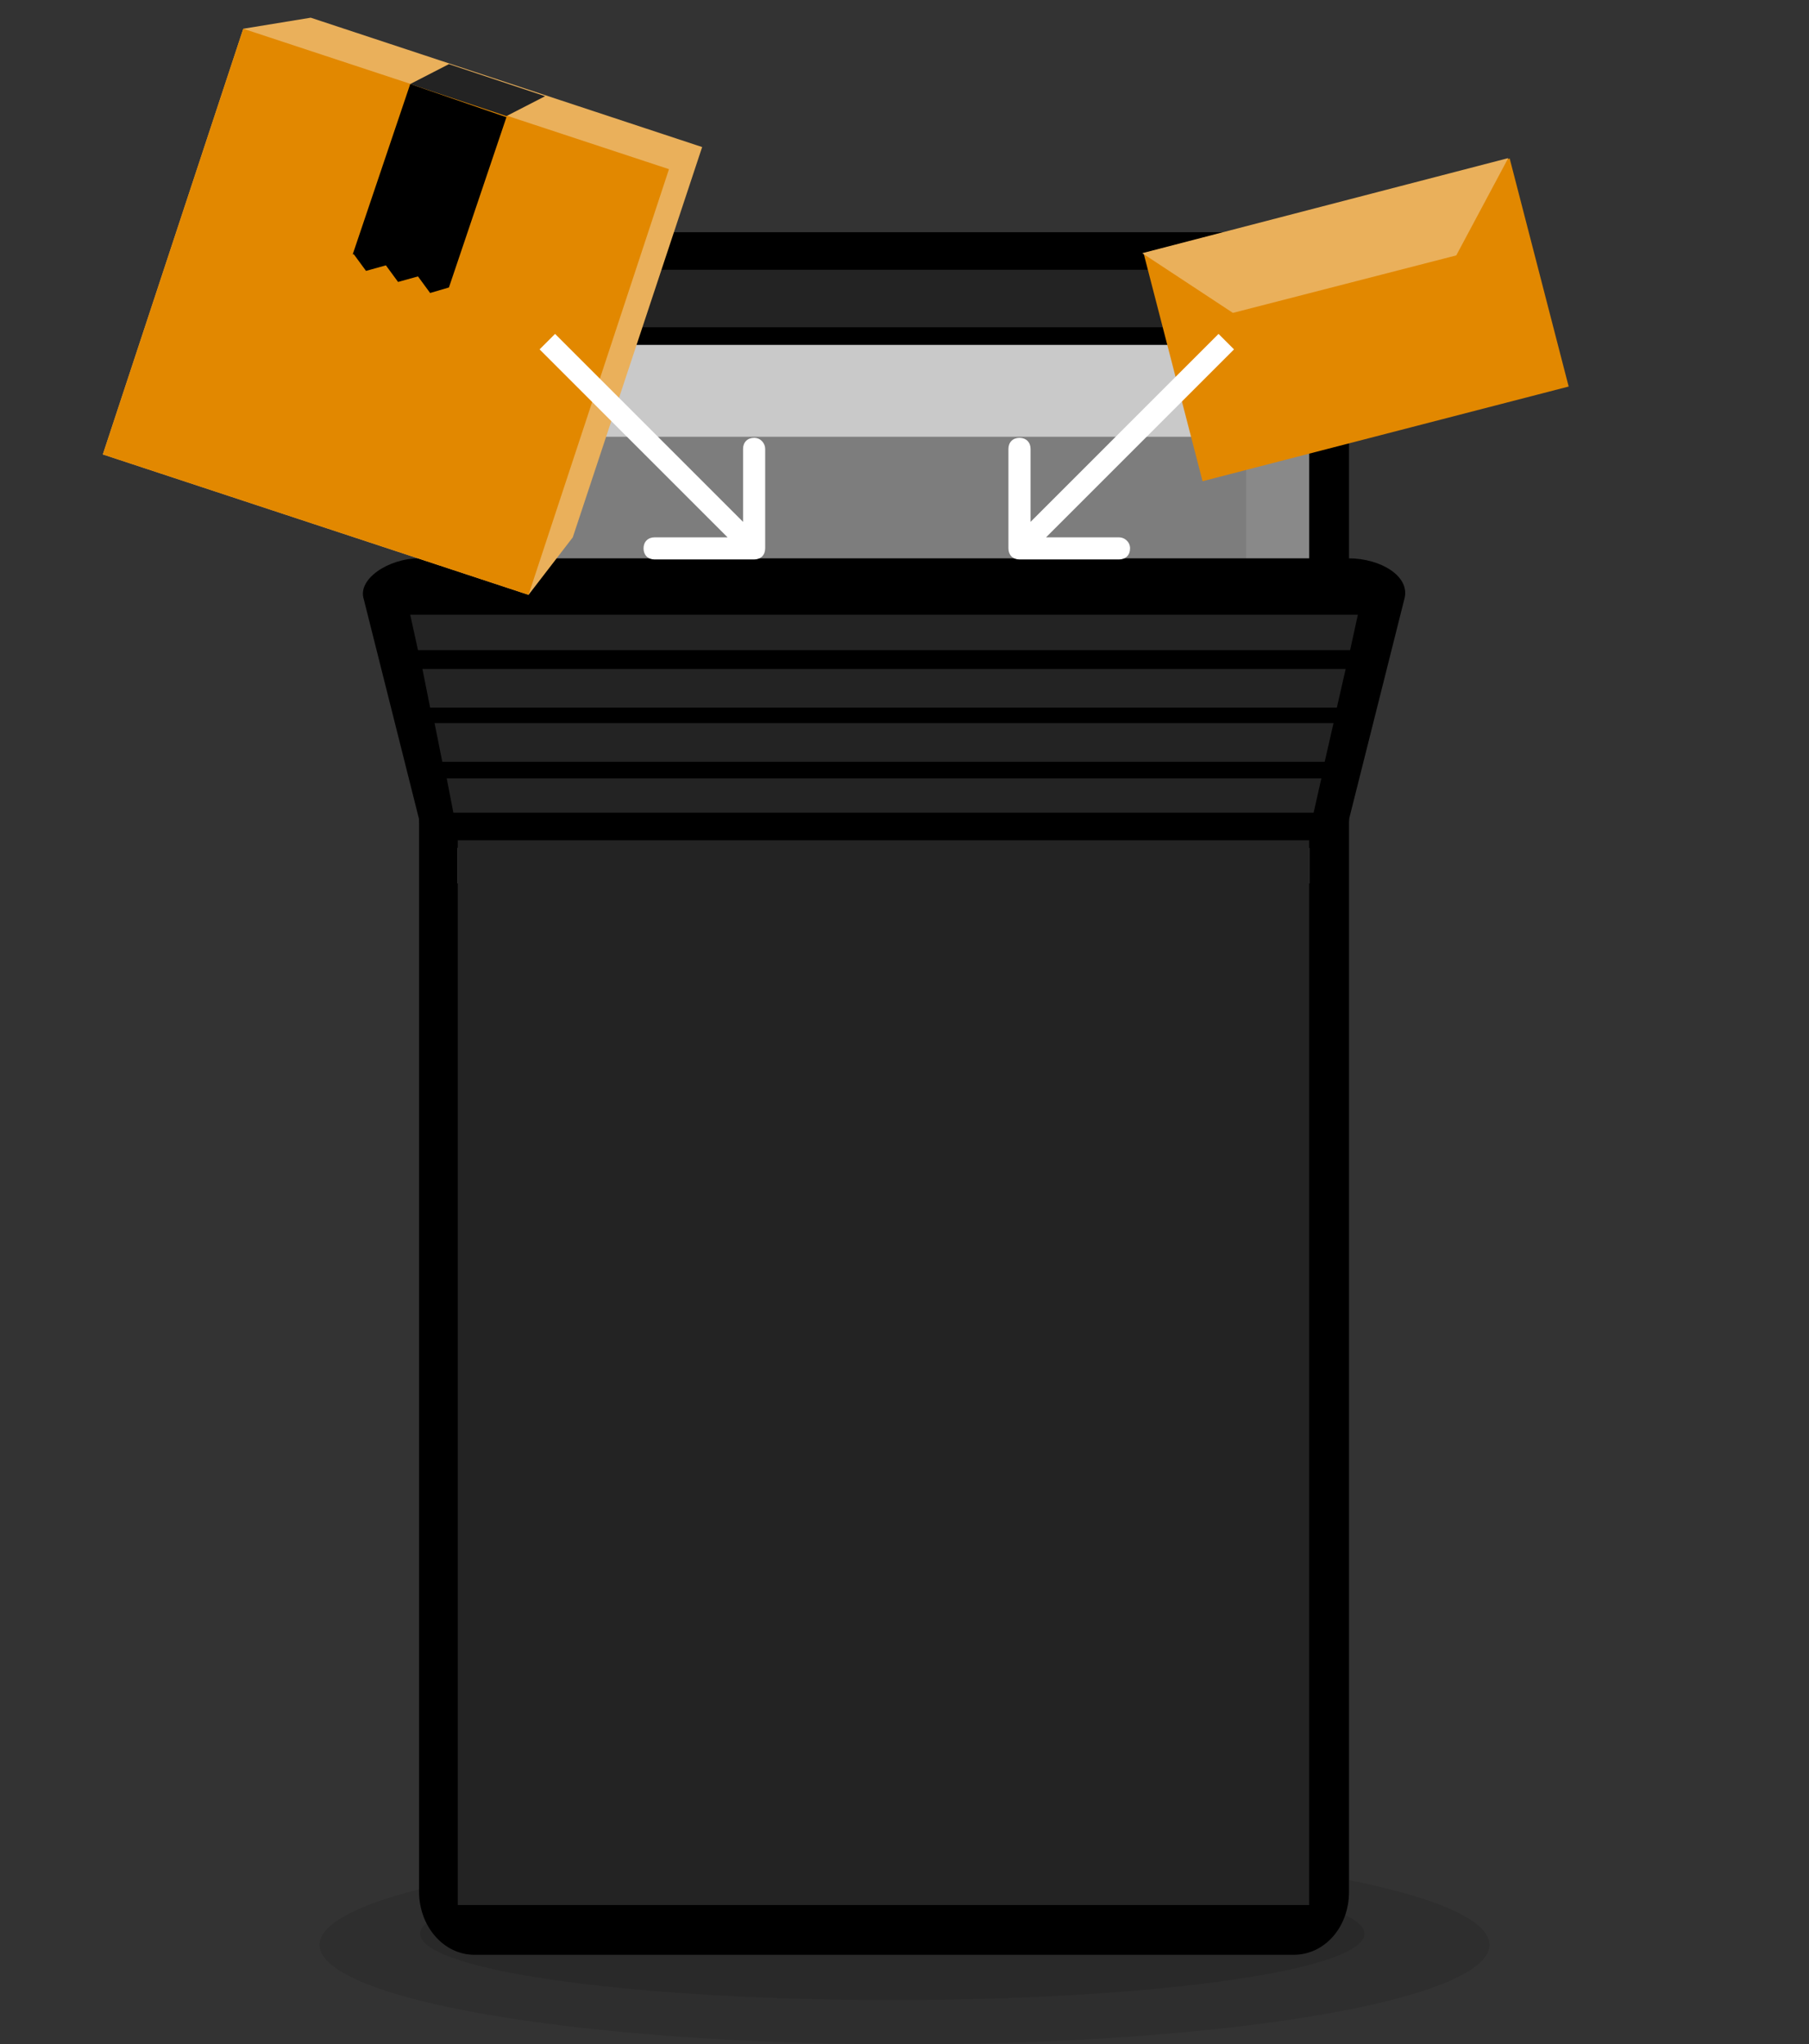
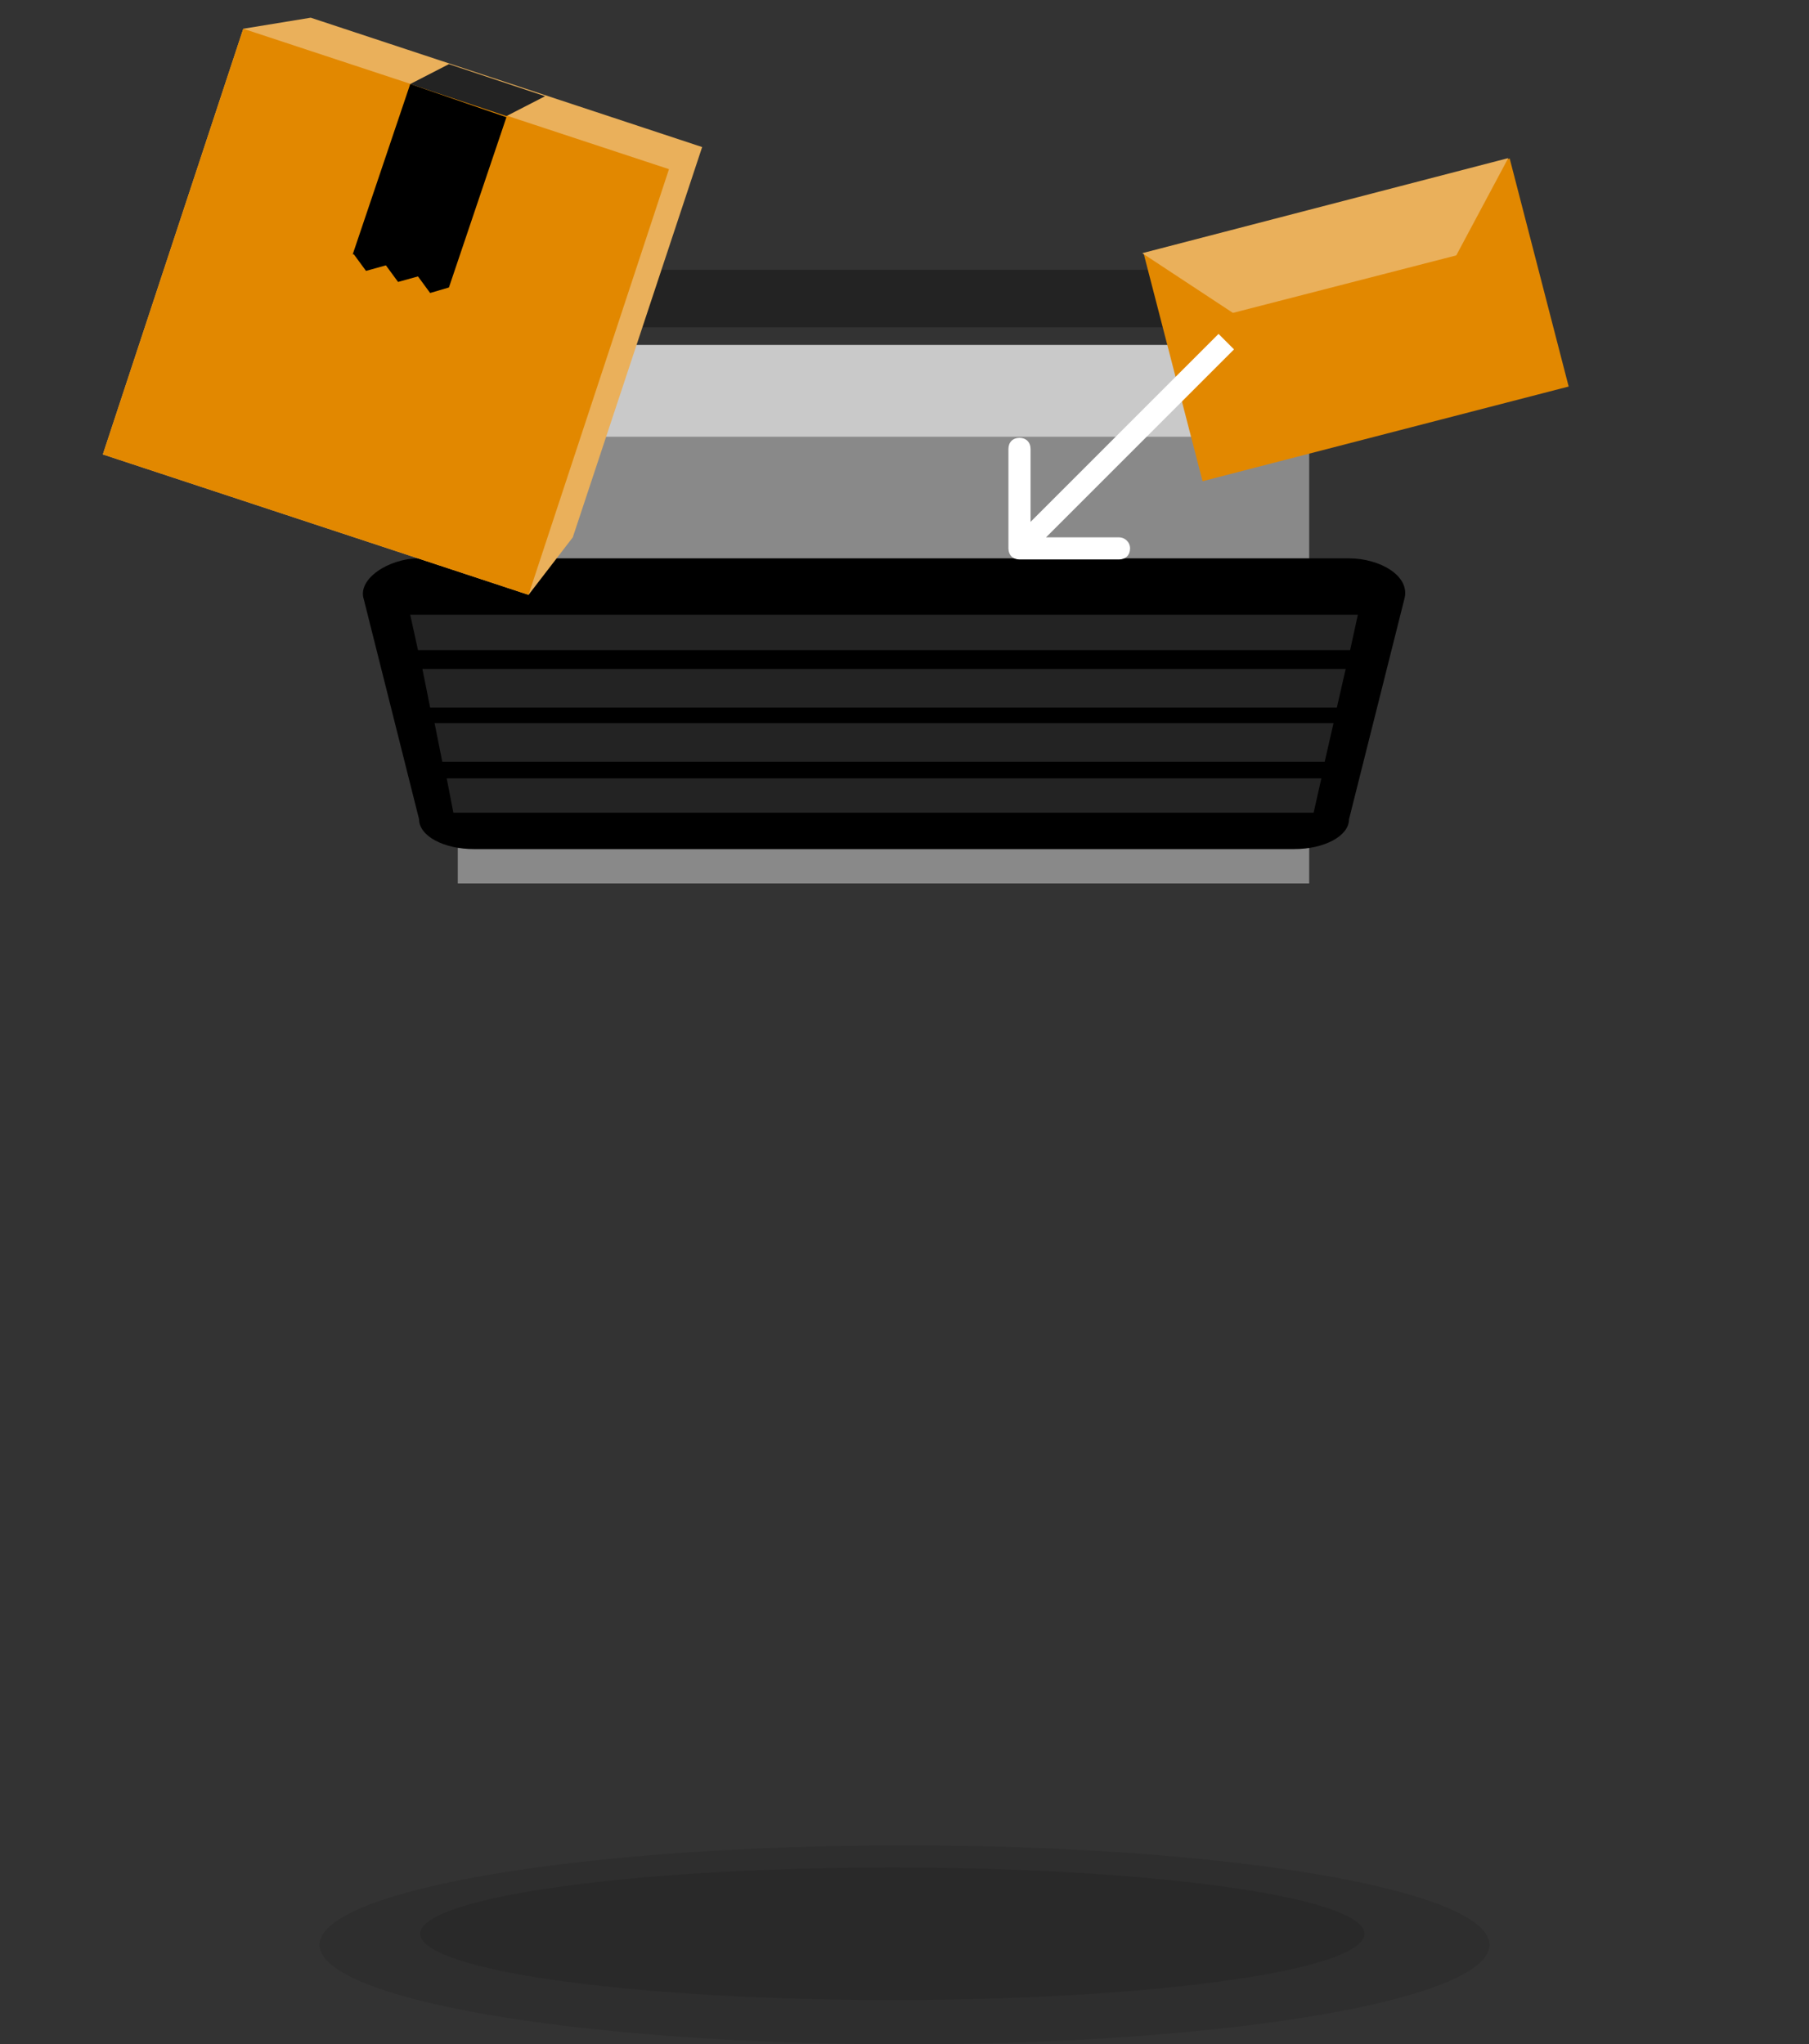
<svg xmlns="http://www.w3.org/2000/svg" id="Warstwa_1" data-name="Warstwa 1" viewBox="0 0 163.6 184.9">
  <rect x="0" y="0" width="163.6" height="184.9" fill="#333333" stroke="none" />
  <defs>
    <style>      .cls-1 {        fill: #898989;      }      .cls-1, .cls-2, .cls-3, .cls-4, .cls-5, .cls-6, .cls-7, .cls-8, .cls-9, .cls-10 {        stroke-width: 0px;      }      .cls-2, .cls-6, .cls-7 {        fill: #000;      }      .cls-3 {        fill: #eab05b;      }      .cls-4 {        fill: #7d7d7d;      }      .cls-5 {        fill: #e28800;      }      .cls-6 {        fill-rule: evenodd;      }      .cls-7 {        isolation: isolate;        opacity: .1;      }      .cls-8 {        fill: #232323;      }      .cls-9 {        fill: #fff;      }      .cls-10 {        fill: #c9c9c9;      }    </style>
  </defs>
-   <path class="cls-6" d="M37.9,26.7c0-3.2,2.2-5.7,5-5.7h74.1c2.8,0,5,2.6,5,5.7v144.4c0,3.2-2.2,5.7-5,5.7H42.9c-2.8,0-5-2.6-5-5.7V26.7Z" />
  <rect class="cls-1" x="41.4" y="31.2" width="77" height="48.7" />
-   <rect class="cls-4" x="47.2" y="39.5" width="65.5" height="40.4" />
  <path class="cls-10" d="M41.4,31.2h77l-5.7,8.3H47.2l-5.8-8.3Z" />
  <ellipse class="cls-7" cx="81.8" cy="175.9" rx="52.9" ry="9" />
  <path class="cls-6" d="M32.9,54.2c-.6-1.8,2.2-3.7,5-3.7h84.1c2.8,0,5.6,1.6,5,3.7l-5,19.9c0,1.5-2.2,2.7-5,2.7H42.9c-2.8,0-5-1.2-5-2.7l-5-19.9Z" />
  <ellipse class="cls-7" cx="80.7" cy="174.9" rx="42.7" ry="6" />
-   <rect class="cls-8" x="41.4" y="76" width="77" height="96.3" />
  <g>
    <polygon class="cls-8" points="118.8 73.5 119.5 70.4 40.4 70.4 41 73.5 118.8 73.5" />
    <polygon class="cls-8" points="39.3 65.4 40 68.9 119.8 68.9 120.6 65.4 39.3 65.4" />
    <polygon class="cls-8" points="38.2 60.5 38.9 64 120.9 64 121.7 60.5 38.2 60.5" />
    <polygon class="cls-8" points="37.1 55.6 37.8 58.8 122.1 58.8 122.8 55.6 37.1 55.6" />
  </g>
  <rect class="cls-8" x="41.4" y="24.4" width="77" height="5.2" />
  <g>
    <path class="cls-3" d="M63.5,13.3L28.1,1.6l-6.1,1-12.7,38.5,38.5,12.7,4-5.2,11.7-35.3Z" />
    <path class="cls-5" d="M60.5,15.3L22,2.6l-12.7,38.5,38.5,12.7,12.7-38.5Z" />
    <path class="cls-8" d="M45.8,10.5l3.5-1.8-8.7-2.9-3.5,1.8,8.7,2.9Z" />
    <path class="cls-2" d="M37.1,7.6l-5.2,15.4h.1l1.1,1.5,1.8-.5,1.1,1.5,1.8-.5,1.1,1.5,1.7-.5,5.2-15.4-8.7-3Z" />
-     <path class="cls-9" d="M68.2,39.6c-.6,0-1,.4-1,1v6.6l-17-17-1.4,1.4,17,17h-6.6c-.6,0-1,.4-1,1s.4,1,1,1h9c.6,0,1-.4,1-1v-9c0-.5-.4-1-1-1Z" />
  </g>
  <g>
    <rect class="cls-5" x="105.5" y="18.3" width="34.2" height="21.3" transform="translate(-3.3 31.6) rotate(-14.5)" />
    <path class="cls-3" d="M103.3,22.9l33.1-8.6-4.7,8.8-20.2,5.2-8.2-5.4Z" />
    <path class="cls-9" d="M101.2,48.6h-6.6l17-17-1.4-1.4-17,17v-6.6c0-.6-.4-1-1-1s-1,.4-1,1v9c0,.6.4,1,1,1h9c.6,0,1-.4,1-1s-.5-1-1-1Z" />
  </g>
</svg>